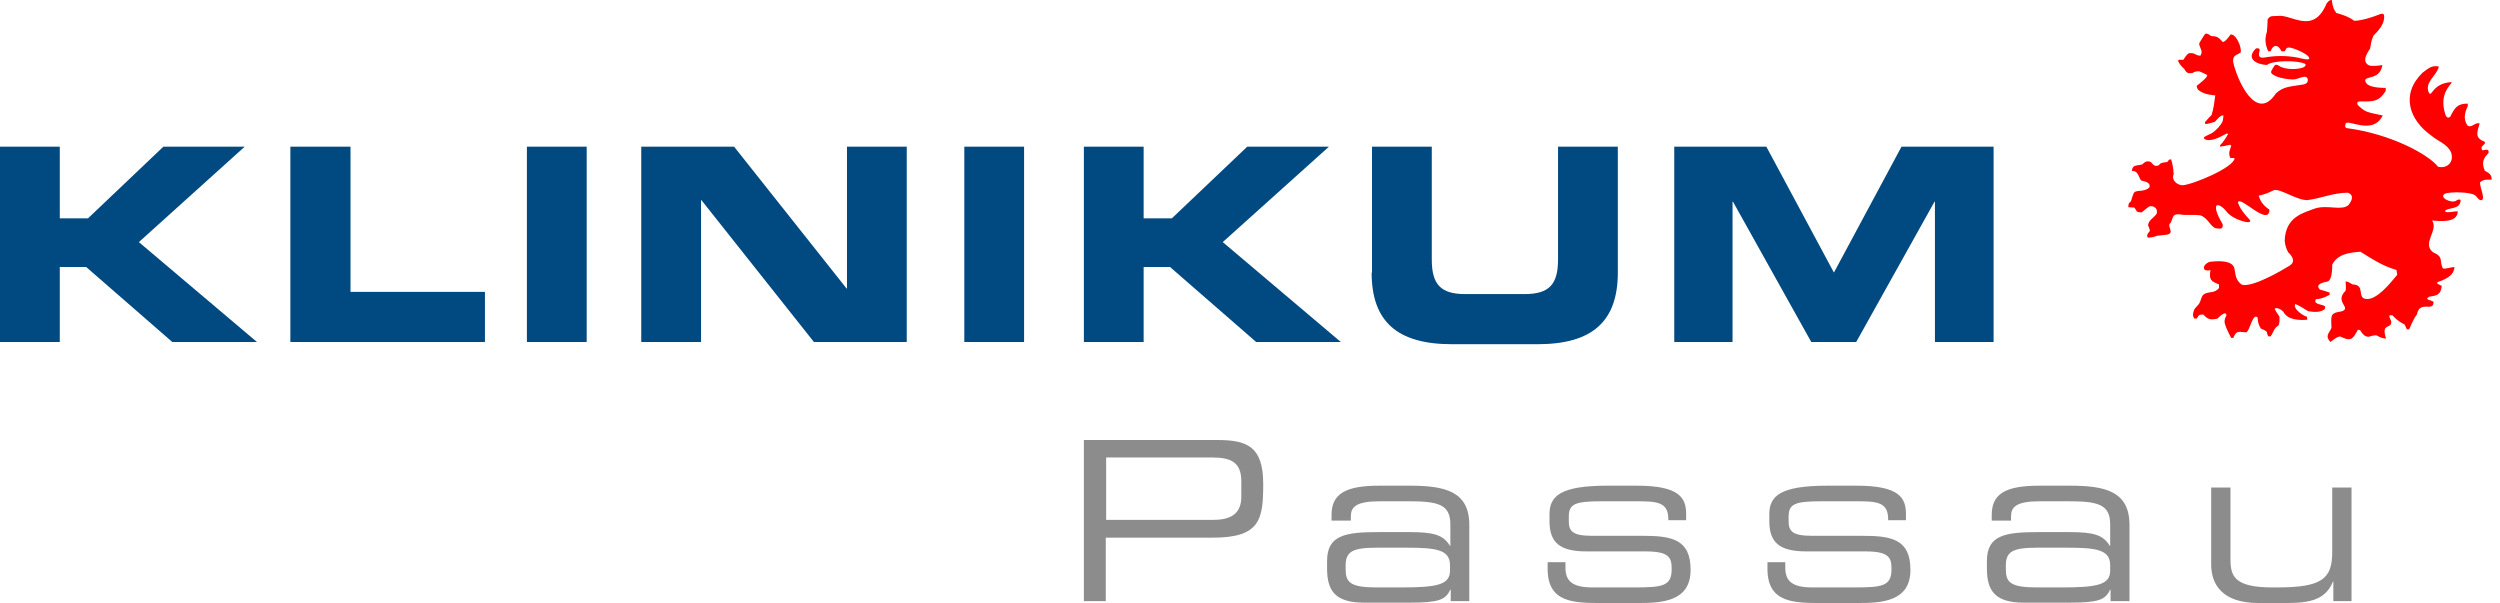
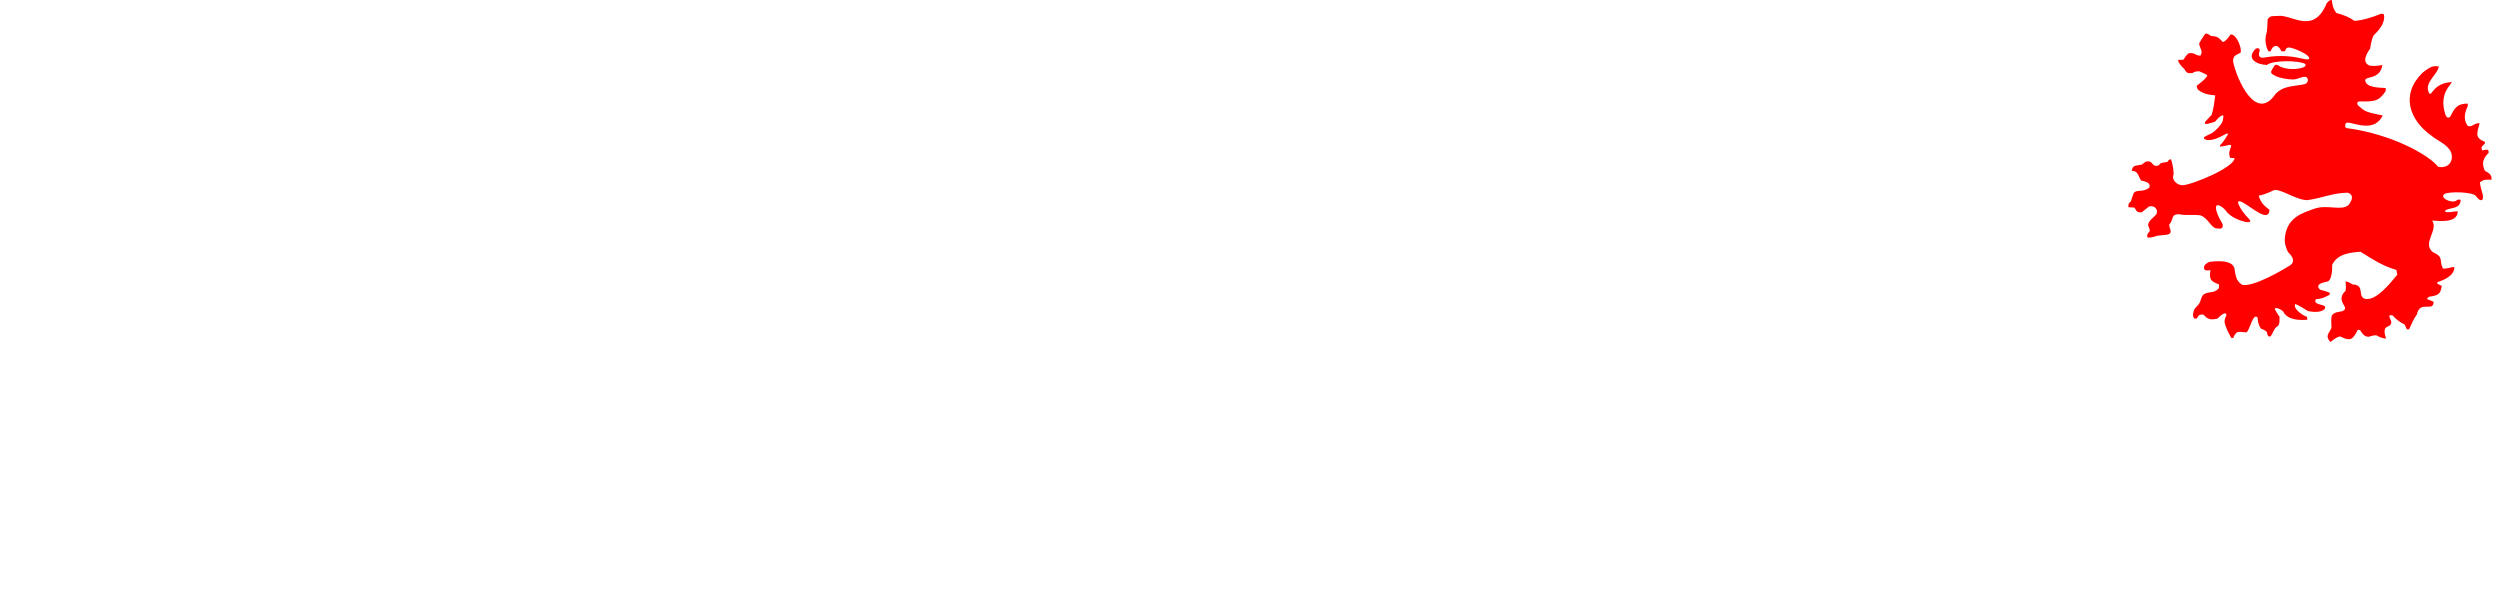
<svg xmlns="http://www.w3.org/2000/svg" width="199" height="48" viewBox="0 0 199 48" fill="none">
-   <path d="M133.271 27.222H137.911V16.049H137.941L144.177 27.222H147.754L153.99 16.049H154.02V27.222H158.69V11.675H151.36L145.98 21.695L140.601 11.675H133.271V27.222ZM109.182 21.695C109.182 25.567 111.192 27.399 115.567 27.399H122.394C126.768 27.399 128.778 25.567 128.778 21.695V11.675H124.02V20.66C124.02 22.64 123.31 23.409 121.36 23.409H116.631C114.68 23.409 113.97 22.64 113.97 20.66V11.675H109.212V21.695H109.182ZM86.276 27.222H91.034V21.251H93.133L99.99 27.222H106.729L97.33 19.271L105.783 11.675H99.281L93.281 17.379H91.034V11.675H86.276V27.222ZM76.759 27.222H81.517V11.675H76.759V27.222ZM51.044 27.222H55.803V15.931H55.833L64.788 27.222H72.177V11.675H67.419V22.965H67.389L58.434 11.675H51.044V27.222ZM41.941 27.222H46.7V11.675H41.941V27.222ZM23.113 27.222H38.601V23.232H27.901V11.675H23.113V27.222ZM0 27.222H4.759V21.251H6.857L13.714 27.222H20.453L11.054 19.271L19.478 11.675H13.005L7.005 17.379H4.759V11.675H0V27.222Z" fill="#004A81" />
-   <path d="M185.764 47.852H187.182V38.808H185.645V43.951C185.645 46.079 184.818 46.759 181.271 46.759H180.887C177.931 46.759 177.547 45.901 177.547 44.572V38.808H176.01V44.926C176.01 46.552 176.926 48 179.764 48H182.039C183.931 48 185.143 47.705 185.704 46.286H185.734V47.852H185.764ZM167.97 45.429C167.97 46.552 166.906 46.759 164.128 46.759H162.118C160.02 46.759 159.665 46.345 159.665 45.31V45.015C159.665 43.892 160.227 43.596 162.177 43.596H164.512C166.847 43.596 167.97 43.744 167.97 44.985V45.429ZM167.97 47.852H169.507V41.793C169.507 39.103 167.586 38.66 164.749 38.66H162.325C159.576 38.66 158.542 39.34 158.542 40.995V41.438H160.079V41.113C160.079 40.374 160.463 39.901 162.355 39.901H164.601C166.936 39.901 167.97 40.108 167.97 41.734V43.448H167.941C167.409 42.591 166.7 42.355 164.719 42.355H162.266C159.606 42.355 158.158 42.591 158.158 44.66V45.251C158.158 46.965 158.749 47.971 161.084 47.971H164.749C167.084 47.971 167.586 47.734 167.97 46.936H168V47.852H167.97ZM140.69 45.281C140.69 48 142.788 48 145.064 48H147.872C149.734 48 152.069 47.911 152.069 45.37V45.34C152.069 42.887 150.502 42.65 148.227 42.65H144.207C142.611 42.65 142.374 42.236 142.374 41.468V41.143C142.374 40.108 142.847 39.901 145.035 39.901H147.695C149.35 39.901 150.296 39.931 150.296 41.32V41.409H151.714V40.936C151.714 39.665 151.241 38.66 147.783 38.66H145.448C141.695 38.66 140.837 39.488 140.837 40.936V41.468C140.837 43.182 141.635 43.892 143.793 43.892H148.493C150.325 43.892 150.562 44.365 150.562 45.251V45.31C150.562 46.67 149.823 46.759 147.547 46.759H144.266C142.7 46.759 142.108 46.286 142.108 45.192V44.749H140.69V45.281ZM123.192 45.281C123.192 48 125.291 48 127.567 48H130.374C132.236 48 134.571 47.911 134.571 45.37V45.34C134.571 42.887 133.005 42.65 130.729 42.65H126.709C125.113 42.65 124.877 42.236 124.877 41.468V41.143C124.877 40.108 125.35 39.901 127.537 39.901H130.197C131.852 39.901 132.798 39.931 132.798 41.32V41.409H134.217V40.936C134.217 39.665 133.744 38.66 130.286 38.66H127.951C124.197 38.66 123.34 39.488 123.34 40.936V41.468C123.34 43.182 124.138 43.892 126.296 43.892H130.995C132.828 43.892 133.064 44.365 133.064 45.251V45.31C133.064 46.67 132.325 46.759 130.049 46.759H126.768C125.202 46.759 124.611 46.286 124.611 45.192V44.749H123.192V45.281ZM115.419 45.429C115.419 46.552 114.355 46.759 111.576 46.759H109.567C107.468 46.759 107.113 46.345 107.113 45.31V45.015C107.113 43.892 107.675 43.596 109.626 43.596H111.961C114.296 43.596 115.419 43.744 115.419 44.985V45.429ZM115.419 47.852H116.956V41.793C116.956 39.103 115.035 38.66 112.197 38.66H109.773C107.054 38.66 105.99 39.34 105.99 40.995V41.438H107.527V41.113C107.527 40.374 107.911 39.901 109.833 39.901H112.079C114.414 39.901 115.448 40.108 115.448 41.734V43.448H115.419C114.887 42.591 114.177 42.355 112.197 42.355H109.744C107.084 42.355 105.635 42.591 105.635 44.66V45.251C105.635 46.965 106.227 47.971 108.562 47.971H112.227C114.562 47.971 115.064 47.734 115.448 46.936H115.478V47.852H115.419ZM98.808 39.547C98.808 40.877 97.98 41.379 96.621 41.379H88.049V36.414H96.473C97.98 36.414 98.808 36.798 98.808 38.305V39.547ZM86.276 47.852H88.02V42.798H96.532C100.315 42.798 100.552 41.35 100.552 38.512C100.552 35.498 99.222 35.025 96.887 35.025H86.276V47.852Z" fill="#8C8C8C" />
  <path d="M185.498 27.222C185.054 26.719 185.379 26.571 185.586 26.099C185.586 25.773 185.527 25.448 185.616 25.123C185.793 24.828 186.118 24.857 186.443 24.768C187.182 24.473 185.793 24.03 186.709 23.143C186.769 22.877 186.709 22.581 186.709 22.404C186.887 22.404 187.064 22.522 187.271 22.64C188.305 22.67 187.596 23.675 188.305 23.793C189.163 23.941 190.286 22.522 190.818 21.872C190.788 21.754 190.788 21.606 190.759 21.488C189.636 21.163 188.897 20.66 187.892 20.039C187.035 20.099 186.059 20.217 185.645 21.074C185.645 21.34 185.645 22.256 185.291 22.404C185.054 22.463 184.197 22.581 184.67 23.054C184.936 23.113 185.172 23.202 185.438 23.291C185.438 23.35 185.438 23.409 185.438 23.468C184.966 23.704 184.847 23.764 184.345 23.823C184.079 24.266 184.966 24.207 185.084 24.414C185.084 24.473 185.054 24.532 185.054 24.591C184.729 24.916 184.079 24.828 183.724 24.768C183.37 24.562 182.956 24.266 182.69 24.207C182.512 24.65 183.488 25.212 183.636 25.212C183.636 25.3 183.665 25.389 183.665 25.448C183.044 25.507 182.069 25.478 181.744 24.798C181.567 24.621 181.153 24.414 181.064 24.591C181.153 24.768 181.241 24.916 181.448 25.212C181.448 25.478 181.478 25.685 181.36 25.921C181.005 26.099 180.975 26.453 180.739 26.778C180.68 26.778 180.621 26.778 180.562 26.778C180.443 26.571 180.473 26.542 180.443 26.424C180.266 26.246 180.089 26.217 179.97 26.158C179.764 25.832 179.734 25.655 179.704 25.271C179.32 24.887 179.113 26.246 178.818 26.453C178.493 26.453 178.197 26.335 177.99 26.512C177.931 26.601 177.783 26.778 177.783 26.897C177.724 26.897 177.665 26.897 177.606 26.897C177.37 26.453 177.133 26.01 177.074 25.626C177.074 25.419 177.133 25.271 177.222 25.123C177.222 24.65 176.631 25.241 176.512 25.36C175.98 25.478 175.744 25.448 175.389 25.035C175.005 25.035 175.035 25.094 174.857 25.36C174.769 25.36 174.709 25.36 174.68 25.36C174.473 25.123 174.591 24.857 174.65 24.68C174.739 24.443 175.005 24.325 175.123 24.03C175.33 23.409 175.33 23.35 176.158 23.232C176.365 23.172 176.601 23.025 176.631 22.906V22.64C175.98 22.374 175.833 22.286 175.951 21.488C175.862 21.547 175.537 21.547 175.478 21.458C175.301 21.163 175.685 20.897 175.921 20.837C176.246 20.808 177.754 20.601 177.872 21.429C177.961 21.931 177.961 22.315 178.463 22.67C179.35 22.877 181.655 21.517 182.276 21.133C182.719 20.837 182.512 20.424 182.128 20.069C181.951 19.714 181.892 19.478 181.862 19.153C181.921 17.232 183.399 16.936 184.227 16.611C185.261 16.256 186.384 16.818 186.946 16.315C187.241 15.931 187.389 15.517 186.887 15.34C185.734 15.34 184.788 15.783 183.665 15.931C182.778 15.931 181.567 15.015 181.005 15.133C180.532 15.37 180.296 15.458 179.793 15.576C179.941 16.108 180.236 16.404 180.65 16.7C180.591 18.089 178.286 15.517 178.138 16.108C178.286 16.581 178.611 16.995 179.025 17.438C179.291 17.675 178.966 17.734 178.67 17.645C178.079 17.497 177.636 17.261 177.31 16.936C177.103 16.64 176.69 16.256 176.453 16.345C176.217 16.611 176.719 17.497 176.926 17.852C176.956 18.207 176.808 18.236 176.424 18.177C175.98 18.118 175.773 17.35 175.153 17.143C174.562 17.054 173.97 17.172 173.468 17.054C172.906 17.054 173.025 17.232 172.788 17.734C172.404 18 173.172 18.532 172.493 18.68C172.227 18.709 171.961 18.739 171.695 18.768C171.429 18.887 171.133 18.916 170.956 18.916C170.837 18.68 171.015 18.532 171.133 18.384C171.103 18.177 171.015 18 170.985 17.941C171.015 17.527 171.429 17.35 171.665 17.025C171.813 16.522 171.34 16.345 171.074 16.433C170.867 16.581 170.69 16.729 170.483 16.906C169.98 16.906 170.099 16.759 169.892 16.522C169.714 16.522 169.567 16.493 169.419 16.493C169.419 16.197 169.448 16.168 169.626 16.02C169.685 15.813 169.744 15.606 169.833 15.399C169.921 15.222 170.069 15.222 170.276 15.192C170.483 15.192 170.926 15.133 171.103 14.897C171.192 14.512 170.749 14.453 170.424 14.364C170.187 13.98 170.187 13.596 169.685 13.596C169.773 13.094 170.039 13.212 170.512 13.094C170.719 12.916 170.837 12.768 171.192 12.887C171.34 13.005 171.458 13.33 171.842 13.153C172.049 12.887 172.168 12.975 172.522 12.887C172.67 12.709 172.611 12.709 172.818 12.68C172.936 13.064 172.995 13.36 173.025 13.862C172.818 14.335 173.291 14.719 173.704 14.749C174.503 14.719 177.842 13.33 177.872 12.591C177.754 12.591 177.636 12.562 177.517 12.562C177.37 12.148 177.488 11.97 177.606 11.616C177.576 11.557 177.576 11.527 177.488 11.527C177.222 11.586 176.985 11.645 176.719 11.675V11.557C176.956 11.35 177.222 10.906 177.37 10.64C177.31 10.64 177.281 10.64 177.222 10.64C176.719 10.906 175.951 11.35 175.448 11.054C175.448 10.995 175.448 10.966 175.448 10.906C175.655 10.788 175.862 10.7 176.099 10.581C176.424 10.345 176.778 9.99 176.926 9.635C176.956 9.458 176.985 9.369 176.985 9.192C176.749 9.133 176.453 9.547 176.305 9.695C176.039 9.783 175.714 9.872 175.537 9.872C175.507 9.783 175.507 9.724 175.537 9.695C175.714 9.517 175.862 9.31 176.039 9.163C176.217 8.601 176.246 8.217 176.335 7.596C175.744 7.537 175.36 7.448 174.975 7.153C174.857 6.975 174.887 6.946 174.857 6.828C174.975 6.739 175.773 6.148 175.685 5.97C175.478 5.852 175.271 5.764 175.064 5.675C174.798 5.675 174.68 5.704 174.503 5.823C174.384 5.823 174.296 5.823 174.177 5.823C173.97 5.704 173.941 5.616 173.882 5.498C173.645 5.291 173.527 5.143 173.379 4.877C173.379 4.818 173.409 4.788 173.409 4.759H173.793C173.941 4.552 174.059 4.315 174.266 4.227C174.384 4.227 174.503 4.227 174.621 4.256C174.769 4.315 174.887 4.434 175.153 4.434C175.36 4.079 175.182 3.961 175.064 3.576C175.064 3.517 175.064 3.488 175.064 3.429C175.212 3.192 175.36 2.926 175.537 2.69C175.714 2.631 175.862 2.778 176.01 2.867C176.424 2.897 176.542 2.897 176.926 3.34C177.133 3.34 177.429 2.926 177.547 2.749C177.99 2.66 178.493 3.842 178.345 4.197C177.902 4.434 177.754 4.434 177.754 4.906C178.049 6.325 179.586 9.813 181.153 7.448C181.744 6.857 182.424 6.887 183.251 6.739C183.458 6.709 183.754 6.65 183.695 6.296C183.576 5.852 182.897 6.355 182.512 6.325C182.069 6.325 181.537 6.207 181.212 6.089C180.887 5.911 180.68 5.852 180.828 5.586C181.094 5.172 181.064 4.995 181.537 5.32C182.335 5.645 183.222 5.438 183.37 5.35C183.517 5.291 183.576 5.143 183.488 5.084C182.897 4.788 180.916 4.788 180.443 5.172C179.675 5.143 178.729 4.7 179.557 3.872C179.616 3.842 179.793 3.783 179.882 3.961C179.793 4.286 179.704 4.67 180.237 4.581C181.064 4.434 181.921 4.404 182.867 4.581C183.133 4.64 183.813 4.818 183.813 4.67C183.872 4.315 182.453 3.783 182.246 3.783C181.921 3.783 182.01 3.901 181.862 4.079C181.773 4.079 181.685 4.079 181.596 4.079C181.389 3.576 180.975 3.458 180.739 4.079H180.562C180.503 3.99 180.473 3.901 180.443 3.813C180.296 3.369 180.296 2.985 180.443 2.542C180.473 2.217 180.503 1.862 180.503 1.537C180.739 1.212 180.857 1.3 181.301 1.271C182.394 1.094 184.138 2.837 185.202 0.266C185.32 0.148 185.379 0 185.616 0C185.616 0.118 185.645 0.236 185.675 0.384C185.734 0.621 185.764 0.739 185.97 1.034C186.414 1.153 186.975 1.33 187.389 1.655C187.951 1.655 188.897 1.36 189.458 1.123C189.754 1.034 189.783 1.153 189.783 1.389C189.754 1.98 189.31 2.453 188.926 2.837C188.749 3.251 188.719 3.517 188.66 3.872C188.571 4.02 187.892 4.877 188.571 5.202C188.778 5.291 189.429 5.232 189.636 5.172C189.458 6.414 188.187 6 188.276 6.443C188.394 7.005 189.488 6.975 189.902 7.005C189.902 7.064 189.902 7.153 189.902 7.241C189.369 8.069 188.985 8.099 187.862 8.069C187.596 8.069 187.567 8.276 187.773 8.453C188.305 8.926 188.394 8.926 189.665 9.192C188.867 10.818 186.857 9.429 186.709 9.842C186.68 9.961 186.621 10.138 186.798 10.197C190.374 10.67 193.33 12.325 194.069 13.271C194.808 13.448 195.37 12.887 195.103 12.118C194.778 11.438 194.039 11.232 193.567 10.818C191.793 9.576 191.054 7.537 192.828 5.793C193.241 5.498 193.537 5.172 194.128 5.291C194.01 6 192.916 6.562 193.36 7.419C193.596 7.714 193.626 6.621 195.163 6.532C195.133 6.739 194.128 7.419 194.631 9.044C194.66 9.192 194.808 9.517 195.044 9.281C195.399 8.571 195.606 8.246 196.434 8.246V8.453C196.197 8.926 196.049 9.517 196.434 10.02C196.818 10.168 196.936 9.754 197.379 9.813C197.172 10.581 196.966 10.966 197.793 11.291C197.793 11.35 197.793 11.379 197.793 11.438C197.616 11.616 197.438 11.675 197.586 11.97C197.852 11.941 198.148 11.793 198.089 12.177C197.645 12.621 197.527 12.975 197.793 13.596C198 13.714 198.384 13.862 198.325 14.305C197.911 14.305 197.734 14.246 197.409 14.512C197.409 15.015 197.823 15.724 197.557 15.931C197.32 15.961 197.261 15.783 197.054 15.576C196.7 15.251 194.926 15.251 194.601 15.429C194.128 15.724 195.103 16.197 195.488 15.99C195.576 15.931 195.724 15.813 195.872 15.931C195.813 16.64 195.163 16.493 194.66 16.729C194.66 16.759 194.631 16.818 194.631 16.847C194.897 16.965 195.251 16.818 195.636 16.818C195.636 17.793 194.128 17.586 193.596 17.557C194.128 18.325 192.769 19.36 193.655 20.069C194.571 20.483 194.128 20.719 194.453 21.369C194.631 21.429 195.044 21.281 195.369 21.251C195.369 21.961 194.542 22.286 194.01 22.463V22.581C194.128 22.64 194.246 22.7 194.365 22.759C194.276 23.409 194.069 23.527 193.36 23.616C192.975 23.882 193.389 23.823 193.714 24.03C193.714 24.887 192.621 23.852 192.384 25.035C192.089 25.419 191.97 25.803 191.764 26.217C191.704 26.217 191.645 26.217 191.586 26.217C191.527 26.099 191.468 25.951 191.409 25.832C190.995 25.626 190.729 25.419 190.434 25.094H190.227C190.108 25.212 190.345 25.448 190.345 25.655C190.315 26.217 189.517 25.685 189.931 26.956C189.576 26.926 189.369 26.808 189.163 26.69C188.897 26.69 188.749 26.749 188.542 26.808C188.158 26.808 187.98 26.453 187.862 26.276C187.803 26.276 187.744 26.246 187.685 26.246C187.271 27.044 187.123 27.192 186.266 26.778C185.882 26.867 185.734 27.074 185.498 27.222Z" fill="#FF0000" />
</svg>